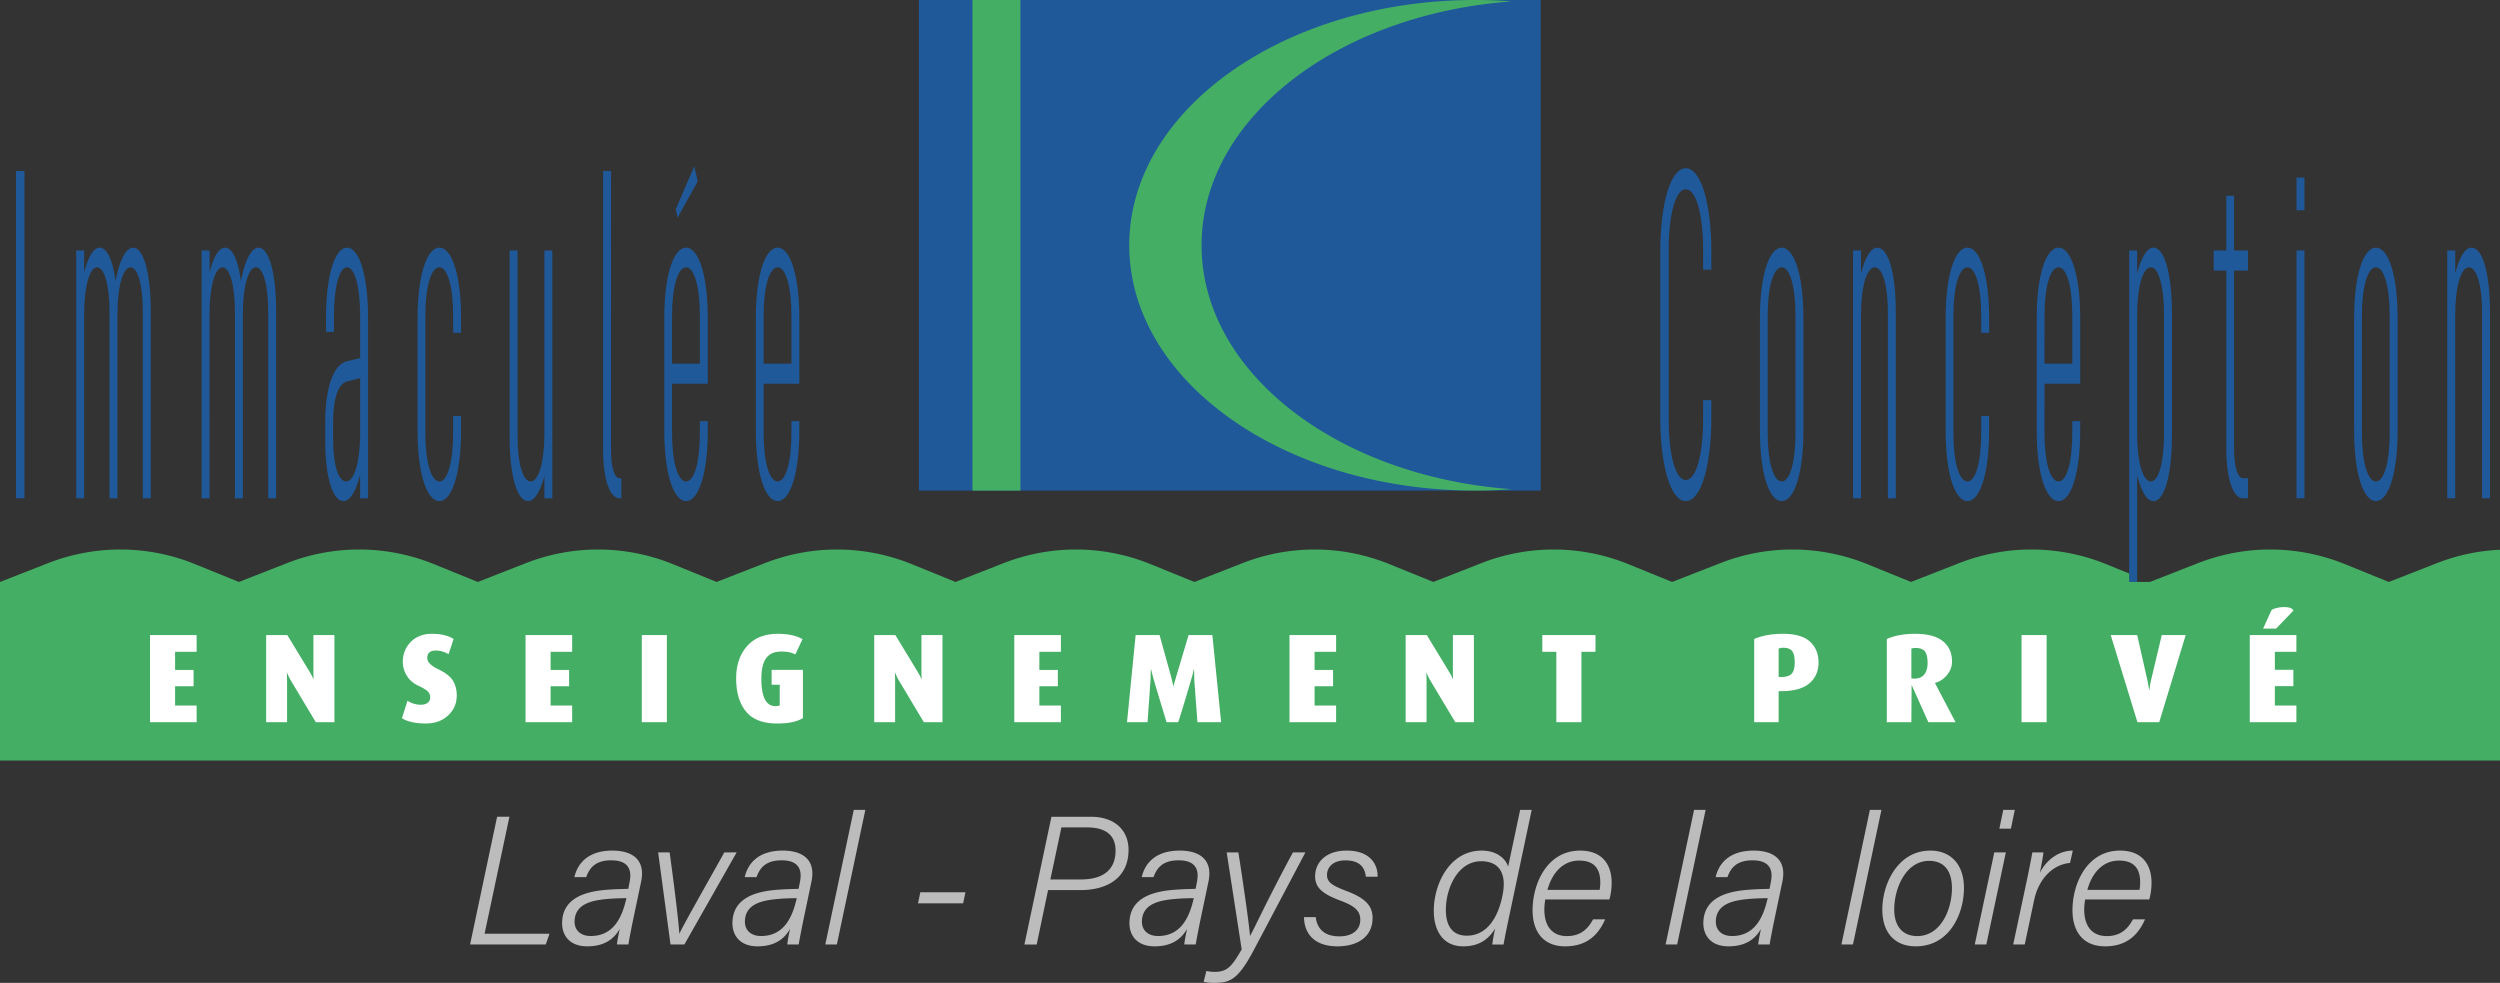
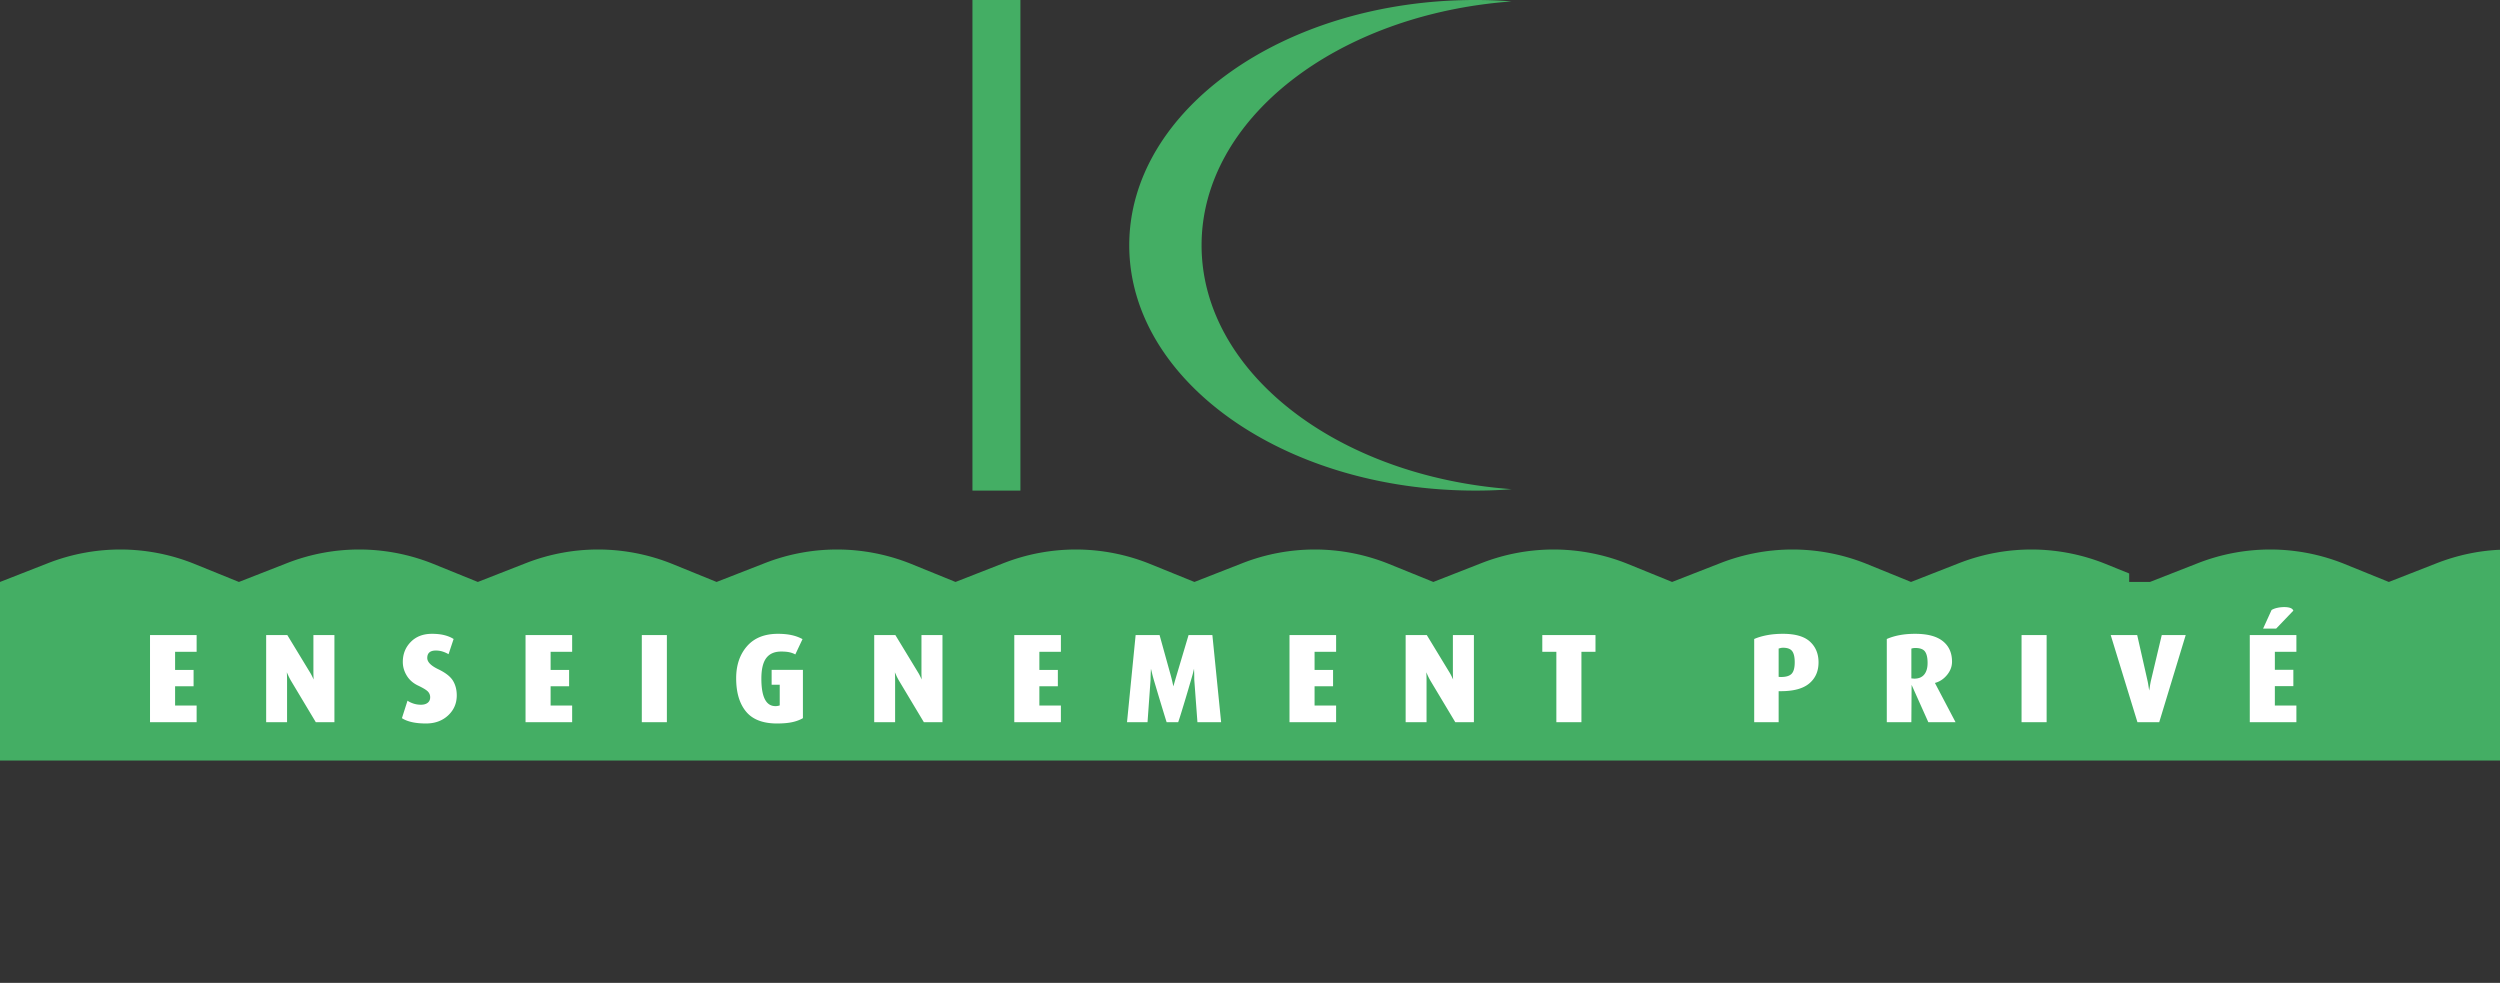
<svg xmlns="http://www.w3.org/2000/svg" width="610.47" height="240" viewBox="0 0 610.47 240">
  <rect x="0" y="0" width="610.47" height="240" fill="#333333" stroke="none" />
-   <path d="M3.92 121.678h2.05V41.757H3.92v79.921zM32.51 60.48c-1.973 0-3.434 3.655-4.304 8.11-.671-5.142-2.092-8.11-3.87-8.11-1.656 0-2.921 2.626-3.788 6.051v-5.364H18.61v60.511h1.937V76.465c.04-6.735 1.383-11.19 3.158-11.19 1.777 0 3.04 4.34 3.04 10.848v45.555h1.936V76.465c.037-6.735 1.38-11.19 3.198-11.19 1.775 0 3 4.34 3 10.848v45.555h1.935V76.123c0-9.592-1.777-15.643-4.304-15.643zm30.619 0c-1.974 0-3.435 3.655-4.305 8.11-.672-5.142-2.092-8.11-3.87-8.11-1.656 0-2.921 2.626-3.788 6.051v-5.364h-1.937v60.511h1.937V76.465c.04-6.735 1.383-11.19 3.157-11.19 1.778 0 3.04 4.34 3.04 10.848v45.555h1.936V76.465c.038-6.735 1.38-11.19 3.199-11.19 1.774 0 2.999 4.34 2.999 10.848v45.555h1.936V76.123c0-9.592-1.778-15.643-4.304-15.643zm21.613 0c-3.002 0-5.134 6.85-5.134 17.129v3.425h1.936v-3.997c0-7.08 1.343-11.761 3.198-11.761 1.856 0 3.198 4.68 3.198 11.76v10.391l-3.238.799c-3.04.684-5.29 5.821-5.29 15.071v4.224c0 9.135 1.855 14.841 4.46 14.841 1.737 0 3.12-2.738 4.068-6.393v5.71h1.934v-44.07c0-10.279-2.133-17.129-5.132-17.129zm3.198 46.012c-.08 6.623-1.5 11.077-3.397 11.077-1.896 0-3.198-3.997-3.198-10.048v-4.68c0-5.595 1.265-9.136 3.397-9.707l3.198-.8v14.158zm19.358-46.012c-3.118 0-5.33 6.85-5.33 17.129v27.627c0 10.276 2.212 17.126 5.33 17.126 3.08 0 5.29-6.85 5.29-17.126v-3.652h-1.934v4.224c0 7.077-1.383 11.761-3.356 11.761-2.014 0-3.435-4.684-3.435-11.76V77.036c0-7.08 1.42-11.761 3.435-11.761 1.973 0 3.356 4.68 3.356 11.76v4.225h1.934v-3.652c0-10.279-2.21-17.129-5.29-17.129zm25.638 46.012c-.08 6.623-1.46 11.077-3.357 11.077-1.855 0-3.198-4.339-3.198-10.847V61.167h-1.936v45.555c0 9.589 1.855 15.64 4.503 15.64 1.697 0 3.077-2.623 3.988-6.163v5.48h1.933V61.166h-1.933v45.325zm16.277 3.54V41.757h-1.936v68.275c0 6.965 1.62 11.646 4.028 11.646h.435v-4.91h-.435c-1.262 0-2.092-2.624-2.092-6.736zm18.329-49.552c-3.118 0-5.33 6.85-5.33 17.129v27.627c0 10.276 2.212 17.126 5.33 17.126 3.08 0 5.29-6.85 5.29-17.126v-2.396h-1.934v2.968c0 7.077-1.383 11.761-3.356 11.761-2.014 0-3.435-4.684-3.435-11.76V93.704h8.725V77.61c0-10.279-2.21-17.129-5.29-17.129zm3.356 28.318h-6.79V77.037c0-7.08 1.42-11.761 3.434-11.761 1.973 0 3.356 4.68 3.356 11.76v11.762zm-.513-44.53l-.87-3.652-4.5 10.502.435 2.055 4.935-8.905zm19.516 16.212c-3.117 0-5.33 6.85-5.33 17.129v27.627c0 10.276 2.213 17.126 5.33 17.126 3.08 0 5.29-6.85 5.29-17.126v-2.396h-1.933v2.968c0 7.077-1.383 11.761-3.357 11.761-2.014 0-3.434-4.684-3.434-11.76V93.704h8.724V77.61c0-10.279-2.21-17.129-5.29-17.129zm3.357 28.318h-6.791V77.037c0-7.08 1.42-11.761 3.434-11.761 1.974 0 3.357 4.68 3.357 11.76v11.762zm218.399-47.725c-3.633 0-6.241 8.333-6.241 20.55v40.188c0 12.218 2.608 20.551 6.24 20.551 3.631 0 6.239-8.333 6.239-20.55v-4.11h-2.014v4.681c0 8.905-1.778 14.841-4.224 14.841-2.45 0-4.187-5.936-4.187-14.726V61.052c0-8.905 1.738-14.841 4.187-14.841 2.446 0 4.224 5.936 4.224 14.84v4.797h2.014v-4.224c0-12.218-2.608-20.55-6.238-20.55zm23.426 19.407c-3.118 0-5.33 6.85-5.33 17.129v27.627c0 10.276 2.212 17.126 5.33 17.126 3.08 0 5.29-6.85 5.29-17.126V77.61c0-10.279-2.21-17.129-5.29-17.129zm3.356 45.328c0 7.077-1.383 11.761-3.356 11.761-2.015 0-3.435-4.684-3.435-11.76V77.036c0-7.08 1.42-11.761 3.435-11.761 1.973 0 3.356 4.68 3.356 11.76v28.772zm19.988-45.328c-1.737 0-3.08 2.741-3.987 6.281v-5.594h-1.937v60.511h1.937V76.922c0-6.965 1.383-11.646 3.356-11.646 1.856 0 3.199 4.339 3.199 10.847v45.555h1.933V76.123c0-9.592-1.856-15.643-4.5-15.643zm22.006 0c-3.118 0-5.33 6.85-5.33 17.129v27.627c0 10.276 2.212 17.126 5.33 17.126 3.08 0 5.29-6.85 5.29-17.126v-3.652h-1.934v4.224c0 7.077-1.383 11.761-3.356 11.761-2.014 0-3.435-4.684-3.435-11.76V77.036c0-7.08 1.42-11.761 3.435-11.761 1.973 0 3.356 4.68 3.356 11.76v4.225h1.934v-3.652c0-10.279-2.21-17.129-5.29-17.129zm22.241 0c-3.117 0-5.33 6.85-5.33 17.129v27.627c0 10.276 2.213 17.126 5.33 17.126 3.08 0 5.29-6.85 5.29-17.126v-2.396h-1.933v2.968c0 7.077-1.383 11.761-3.357 11.761-2.014 0-3.434-4.684-3.434-11.76V93.704h8.724V77.61c0-10.279-2.21-17.129-5.29-17.129zm3.357 28.318h-6.791V77.037c0-7.08 1.42-11.761 3.434-11.761 1.974 0 3.357 4.68 3.357 11.76v11.762zm19.843-28.327c-1.75 0-3.087 2.737-4.01 6.302V61.17h-1.941v80.936h1.941v-26.035c.923 3.66 2.26 6.302 4.01 6.302 2.642 0 4.488-6.397 4.488-16.009V76.48c0-9.612-1.846-16.01-4.488-16.01zm2.546 45.894c0 6.525-1.336 11.203-3.182 11.203-1.974 0-3.374-4.678-3.374-11.648V76.48c.064-6.748 1.432-11.203 3.374-11.203 1.846 0 3.182 4.678 3.182 11.203v29.885zm17.115-58.557h-1.893v13.359h-3.08v4.908h3.08v43.615c0 7.192 1.656 11.988 4.065 11.988h1.225v-4.91h-1.225c-1.262 0-2.172-2.739-2.172-7.078V66.075h3.397v-4.908h-3.397V47.808zm15.25 3.54h1.937v-7.994h-1.936v7.994zm0 70.33h1.937V61.167h-1.936v60.511zM580.18 60.48c-3.117 0-5.33 6.85-5.33 17.129v27.627c0 10.276 2.213 17.126 5.33 17.126 3.08 0 5.29-6.85 5.29-17.126V77.61c0-10.279-2.21-17.129-5.29-17.129zm3.357 45.328c0 7.077-1.383 11.761-3.357 11.761-2.014 0-3.434-4.684-3.434-11.76V77.036c0-7.08 1.42-11.761 3.434-11.761 1.974 0 3.357 4.68 3.357 11.76v28.772zm19.988-45.328c-1.737 0-3.08 2.741-3.987 6.281v-5.594H597.6v60.511h1.937V76.922c0-6.965 1.383-11.646 3.356-11.646 1.856 0 3.199 4.339 3.199 10.847v45.555h1.933V76.123c0-9.592-1.856-15.643-4.5-15.643zm-379.144 59.316h151.845V0H224.381v119.796z" fill="#1f599a" />
  <path d="M595.193 137.46l-11.871 4.647-10.821-4.392a48.45 48.45 0 0 0-18.142-3.533 48.52 48.52 0 0 0-17.505 3.278l-11.87 4.647h-5.061v-2.07l-5.73-2.322a48.572 48.572 0 0 0-18.14-3.533 48.563 48.563 0 0 0-17.537 3.278l-11.871 4.647-10.79-4.392a48.572 48.572 0 0 0-18.141-3.533 48.394 48.394 0 0 0-17.505 3.278l-11.903 4.647-10.79-4.392a48.572 48.572 0 0 0-18.14-3.533 48.394 48.394 0 0 0-17.505 3.278l-11.872 4.647-10.82-4.392a48.45 48.45 0 0 0-18.142-3.533 48.521 48.521 0 0 0-17.505 3.278l-11.871 4.647-10.821-4.392a48.41 48.41 0 0 0-18.11-3.533 48.563 48.563 0 0 0-17.536 3.278l-11.872 4.647-10.79-4.392a48.572 48.572 0 0 0-18.14-3.533 48.394 48.394 0 0 0-17.505 3.278l-11.903 4.647-10.79-4.392a48.572 48.572 0 0 0-18.141-3.533 48.395 48.395 0 0 0-17.505 3.278l-11.871 4.647-10.821-4.392a48.45 48.45 0 0 0-18.141-3.533 48.394 48.394 0 0 0-17.505 3.278l-11.872 4.647-10.82-4.392a48.41 48.41 0 0 0-18.11-3.533 48.563 48.563 0 0 0-17.537 3.278L0 142.107v43.602h610.47v-51.464c-5.252.223-10.408 1.337-15.277 3.215zm-234.945-17.664c2.991 0 5.951-.095 8.847-.35-42.52-3.087-75.684-28.549-75.684-59.548 0-30.967 33.164-56.429 75.684-59.548C366.2.096 363.24 0 360.248 0c-46.659 0-84.5 26.83-84.5 59.898 0 33.1 37.841 59.898 84.5 59.898zM249.172 0H237.46v119.796h11.712V0z" fill="#44ae64" />
-   <path d="M124.395 199.443h-3.009l-6.598 31.19h18.48l.908-2.62h-15.848l6.067-28.57zm25.148 8.26c-6.061 0-8.538 3.246-9.284 6.481h2.884c.715-1.958 1.98-4.106 6.123-4.106 4.727 0 4.945 2.953 4.482 5.269l-.326 1.697c-1.032.043-3.115.043-5.62.26-4.326.392-10.543 1.692-10.543 8.163 0 2.688 1.592 5.613 6.148 5.613 4.73 0 6.8-2.3 7.923-4.249-.314 1.452-.597 2.912-.68 3.801h2.796c.15-1 .715-3.885 1.063-5.597l2.055-9.775c1.078-5.197-1.98-7.556-7.021-7.556zm3.338 11.967c-1.128 4.87-3.404 8.89-8.625 8.89-2.695 0-3.95-1.614-3.95-3.466 0-4.265 4.009-5.203 7.77-5.551 2.19-.209 3.78-.193 4.895-.23l-.09.357zm23.979-11.522c-2.254 4.128-10.052 17.757-10.932 19.808h-.046c-.187-2.875-1.016-9.967-2.362-19.808h-2.81l3.021 22.484h3.385l12.765-22.484h-3.021zm14.275-.444c-6.06 0-8.538 3.245-9.284 6.48h2.885c.714-1.958 1.98-4.106 6.122-4.106 4.728 0 4.945 2.953 4.482 5.269l-.326 1.697c-1.032.043-3.114.043-5.62.26-4.326.392-10.542 1.692-10.542 8.163 0 2.688 1.591 5.613 6.148 5.613 4.73 0 6.8-2.3 7.922-4.249-.314 1.452-.597 2.912-.68 3.801h2.797c.149-1 .715-3.885 1.063-5.597l2.054-9.775c1.079-5.197-1.98-7.556-7.02-7.556zm3.338 11.966c-1.128 4.87-3.403 8.89-8.625 8.89-2.695 0-3.95-1.614-3.95-3.466 0-4.265 4.01-5.203 7.77-5.551 2.191-.209 3.78-.193 4.895-.23l-.09.357zm7.056 10.962h2.822l6.956-32.87h-2.823l-6.955 32.87zm22.639-10.054h11.018l.569-2.704h-11.022l-.565 2.704zm42.18-21.135h-9.598l-6.599 31.19h2.997l2.781-13.285h7.886c6.89 0 11.764-3.223 11.764-9.815 0-4.622-3.161-8.09-9.231-8.09zm-2.418 15.304h-7.441l2.695-12.703h6.309c4.15 0 6.915 1.638 6.915 5.635 0 5.032-3.406 7.068-8.478 7.068zm24.146-7.043c-6.057 0-8.535 3.245-9.28 6.48h2.884c.715-1.958 1.98-4.106 6.123-4.106 4.727 0 4.945 2.953 4.482 5.269l-.327 1.697c-1.032.043-3.114.043-5.62.26-4.326.392-10.542 1.692-10.542 8.163 0 2.688 1.592 5.613 6.148 5.613 4.73 0 6.8-2.3 7.923-4.249-.314 1.452-.597 2.912-.681 3.801h2.797c.15-1 .715-3.885 1.063-5.597l2.055-9.775c1.078-5.197-1.98-7.556-7.025-7.556zm3.341 11.966c-1.128 4.87-3.403 8.89-8.624 8.89-2.695 0-3.95-1.614-3.95-3.466 0-4.265 4.005-5.203 7.77-5.551 2.19-.209 3.779-.193 4.895-.23l-.09.357zm24.296-11.522c-6.194 11.478-9.094 17.937-10.437 20.343h-.043c-.159-2.195-1.25-10.213-2.828-20.343h-2.86l3.661 23.68c-2.433 4.215-3.54 5.484-6.57 5.484-1.119 0-1.535-.128-2.048-.218l-.675 2.632c.45.14 1.362.274 2.421.274 3.91 0 5.872-.54 9.831-8.01l12.6-23.842h-3.052zm12.784 1.943c4.056 0 4.833 2.272 5.029 3.997h2.875c.065-3.086-1.884-6.384-7.553-6.384-5.212 0-7.708 2.99-7.708 6.275 0 2.527 1.436 4.187 6.114 5.915 3.34 1.262 4.914 2.38 4.914 4.696 0 2.4-1.816 4.056-5.1 4.056-4.007 0-5.49-2.207-5.772-4.69h-2.875c.062 4.022 2.539 7.124 8.155 7.124 5.383 0 8.594-2.676 8.594-6.897 0-3.142-1.952-4.954-6.477-6.654-3.335-1.26-4.653-2.114-4.653-3.836 0-2.194 1.775-3.602 4.457-3.602zm39.774 1.526c-.463-1.588-2.418-3.913-6.455-3.913-7.855 0-11.7 8.177-11.7 14.689 0 4.976 2.326 8.687 7.174 8.687 4.028 0 6.288-1.846 7.798-4.345-.329 1.56-.643 3.304-.686 3.897h2.75c.355-2.023.811-4.193 1.256-6.33l5.616-26.54h-2.822l-2.93 13.855zm-1.386 7.068c-1.035 5.165-3.655 9.793-8.715 9.793-3.133 0-5.107-1.958-5.107-6.318 0-5.284 2.94-11.858 8.613-11.858 4.712 0 6.263 3.354 5.209 8.383zm18.96-10.981c-8.07 0-11.603 8.075-11.603 14.558 0 5.11 2.49 8.818 7.972 8.818 5.498 0 8.193-3.046 9.744-6.59h-2.944c-1.128 2.058-2.784 4.09-6.415 4.09-3.347 0-5.488-2.175-5.488-6.495 0-.858.083-1.405.208-2.443h15.677c.432-1.588.55-2.89.55-4.146 0-3.895-1.896-7.792-7.702-7.792zm4.764 9.591h-12.74c1.277-4.562 4.071-7.154 7.758-7.154 3.484 0 5.144 1.812 5.144 5.286a9.69 9.69 0 0 1-.162 1.868zm23.065-19.534l-6.956 32.871h2.822l6.956-32.87h-2.822zm14.546 9.943c-6.058 0-8.535 3.245-9.28 6.48h2.883c.715-1.958 1.98-4.106 6.123-4.106 4.728 0 4.945 2.953 4.482 5.269l-.326 1.697c-1.032.043-3.114.043-5.62.26-4.326.392-10.542 1.692-10.542 8.163 0 2.688 1.591 5.613 6.148 5.613 4.73 0 6.8-2.3 7.922-4.249-.314 1.452-.597 2.912-.68 3.801h2.797c.149-1 .715-3.885 1.063-5.597l2.054-9.775c1.079-5.197-1.98-7.556-7.024-7.556zm3.341 11.966c-1.128 4.87-3.403 8.89-8.625 8.89-2.695 0-3.95-1.614-3.95-3.466 0-4.265 4.006-5.203 7.77-5.551 2.191-.209 3.78-.193 4.895-.23l-.09.357zm18.09 10.962h2.821l6.956-32.87h-2.822l-6.956 32.87zm21.712-22.928c-7.929 0-11.72 8.115-11.72 14.4 0 5.666 3.061 8.976 8.18 8.976 8.292 0 11.755-8.044 11.755-14.226 0-5.731-3.186-9.15-8.215-9.15zm-3.207 20.87c-3.643 0-5.607-2.517-5.607-6.501 0-5.256 2.884-11.864 8.51-11.864 3.785 0 5.585 2.555 5.585 6.682 0 5.067-2.651 11.684-8.488 11.684zm21.017-30.813l-.952 4.585h2.823l.95-4.585h-2.821zm-6.956 32.871h2.822l4.764-22.484h-2.822l-4.764 22.484zm15.879-17.48c.438-1.952.842-4.422.889-5.004h-2.714c-.363 2.07-.848 4.454-1.302 6.658l-3.372 15.826h2.822l2.288-10.819c1.072-5.085 4.425-8.687 8.777-9.1l.665-3.01c-3.254 0-6.378 2.096-8.053 5.45zm26.732 6.49c.433-1.588.55-2.89.55-4.146 0-3.895-1.895-7.792-7.701-7.792-8.069 0-11.603 8.075-11.603 14.558 0 5.11 2.49 8.818 7.973 8.818 5.498 0 8.193-3.046 9.743-6.59h-2.943c-1.128 2.058-2.785 4.09-6.415 4.09-3.347 0-5.489-2.175-5.489-6.495 0-.858.084-1.405.208-2.443h15.677zm-7.369-9.501c3.484 0 5.144 1.812 5.144 5.286 0 .597-.037 1.24-.161 1.868h-12.74c1.277-4.562 4.071-7.154 7.757-7.154z" fill="#bcbcbc" />
  <path d="M36.632 176.356h11.382v-4.081h-5.259v-4.703h4.516v-3.99h-4.516v-4.423h5.259v-4.081H36.632v21.278zm39.899-12.464c0 .432.003.82.015 1.16.01.341.025.634.047.882a46.708 46.708 0 0 0-.404-.851 12.264 12.264 0 0 0-.619-1.097l-5.411-8.908h-5.166v21.278h5.104v-10.02c0-.476-.006-.887-.016-1.238s-.025-.659-.046-.93c.124.271.258.563.4.884.147.32.343.696.588 1.128l6.095 10.176h4.544v-21.278h-5.131v8.814zm30.477-.478c-1.784-.858-2.676-1.769-2.676-2.739 0-1.215.7-1.824 2.105-1.824.575 0 1.122.084 1.638.249.516.164 1 .379 1.454.65l1.237-3.715c-.6-.388-1.336-.7-2.213-.926-.876-.227-1.902-.339-3.077-.339-2.144 0-3.866.659-5.165 1.977-1.3 1.32-1.95 2.95-1.95 4.889 0 1.175.32 2.287.961 3.338.637 1.054 1.567 1.868 2.782 2.443 1.218.578 2.01 1.063 2.384 1.454.37.392.556.855.556 1.393 0 .578-.202 1.026-.603 1.346-.404.32-.954.478-1.656.478-.66 0-1.278-.1-1.856-.295-.575-.196-1.05-.426-1.42-.696l-1.362 4.27c.619.41 1.418.73 2.397.958.979.227 2.138.342 3.478.342 2.185 0 3.984-.656 5.398-1.965 1.411-1.311 2.117-2.943 2.117-4.904 0-1.359-.308-2.549-.926-3.572-.619-1.019-1.822-1.958-3.603-2.812zm21.322 12.942h11.382v-4.081h-5.26v-4.703h4.517v-3.99h-4.516v-4.423h5.259v-4.081H128.33v21.278zm28.392 0h6.123v-21.278h-6.123v21.278zm31.7-9.154h1.98v5.042c-.084.04-.221.08-.417.12a2.926 2.926 0 0 1-.634.063c-2.29 0-3.434-2.235-3.434-6.71 0-2.31.404-3.991 1.206-5.042.805-1.05 2.01-1.575 3.62-1.575.843 0 1.536.059 2.07.183.538.124 1.001.301 1.393.525l1.762-3.742a9.889 9.889 0 0 0-2.645-.973c-.979-.217-2.098-.323-3.353-.323-3.28 0-5.8 1.01-7.562 3.03-1.763 2.02-2.645 4.628-2.645 7.824 0 3.465.798 6.169 2.396 8.118s4.13 2.925 7.593 2.925c1.486 0 2.723-.11 3.711-.327.991-.217 1.856-.54 2.598-.973v-11.786h-7.64v3.621zm36.588-3.31c0 .432.003.82.016 1.16.009.341.024.634.046.882a46.71 46.71 0 0 0-.404-.851 12.265 12.265 0 0 0-.618-1.097l-5.411-8.908h-5.166v21.278h5.103v-10.02c0-.476-.006-.887-.015-1.238s-.025-.659-.047-.93c.125.271.258.563.401.884.146.32.342.696.588 1.128l6.095 10.176h4.544v-21.278h-5.132v8.814zm22.667 12.464h11.382v-4.081H253.8v-4.703h4.516v-3.99H253.8v-4.423h5.26v-4.081h-11.383v21.278zm42.556-21.278l-3.03 10.176c-.124.413-.246.833-.37 1.268l-.31 1.081-.215-.972a42.028 42.028 0 0 0-.342-1.408l-2.813-10.145h-5.846l-2.104 21.278h5.01l.743-10.39c0-.29.009-.728.03-1.315s.041-1.038.063-1.346c.084.33.18.73.295 1.206.112.475.267 1.041.463 1.7.196.662.485 1.629.864 2.91.383 1.277.83 2.762 1.346 4.45.516 1.69.805 2.62.867 2.785h2.813c.208-.557.631-1.893 1.268-4.007a386.73 386.73 0 0 0 1.253-4.19c.196-.68.413-1.417.65-2.21.239-.795.39-1.351.466-1.671.071-.317.149-.644.23-.973.021.351.037.746.046 1.19.01.445.016.933.016 1.47l.774 10.39h5.784l-2.136-21.277h-5.815zm24.647 21.278h11.382v-4.081h-5.259v-4.703h4.516v-3.99h-4.516v-4.423h5.26v-4.081H314.88v21.278zm39.899-12.464c0 .432.003.82.015 1.16.01.341.025.634.047.882a46.71 46.71 0 0 0-.404-.851 12.269 12.269 0 0 0-.618-1.097l-5.412-8.908h-5.165v21.278h5.103v-10.02c0-.476-.006-.887-.015-1.238-.01-.351-.025-.659-.047-.93.124.271.258.563.4.884.147.32.343.696.588 1.128l6.095 10.176h4.544v-21.278h-5.131v8.814zm21.831-4.733h3.435v17.197h6.122v-17.197h3.435v-4.081H376.61v4.08zm58.765-4.389c-1.424 0-2.726.112-3.913.339-1.185.227-2.223.538-3.108.926v20.32h5.97v-7.577h.556c3.112 0 5.421-.63 6.928-1.896 1.505-1.265 2.257-2.98 2.257-5.14 0-2.098-.696-3.783-2.089-5.06-1.39-1.275-3.593-1.912-6.601-1.912zm2.132 9.74c-.494.539-1.37.806-2.627.806l-.556-.031v-6.928c.04 0 .168-.031.386-.093.217-.063.447-.094.696-.094 1.072 0 1.812.28 2.225.836.414.557.619 1.464.619 2.72 0 1.32-.246 2.25-.743 2.785zm37.934.309c.814-.989 1.222-2.07 1.222-3.245 0-2.145-.75-3.817-2.245-5.01-1.495-1.197-3.748-1.794-6.757-1.794-1.383 0-2.65.106-3.804.323-1.156.218-2.194.532-3.123.942v20.32h5.998l.062-9.122 4.084 9.123h6.649l-5.042-9.589c1.156-.307 2.139-.957 2.956-1.948zm-5.57-.106c-.544.668-1.355 1.004-2.427 1.004l-.712-.062v-7.267c.27-.103.6-.156.992-.156 1.134 0 1.911.29 2.334.868.423.575.634 1.504.634 2.781 0 1.219-.274 2.16-.82 2.832zm23.768 11.643h6.123v-21.278h-6.123v21.278zm31.606-10.207c-.103.454-.183.892-.246 1.314-.062.423-.124.812-.186 1.16a38.701 38.701 0 0 1-.187-1.16c-.062-.422-.142-.86-.245-1.314l-2.505-11.071h-6.465l6.527 21.278h5.318l6.465-21.278h-5.847l-2.629 11.07zm35.507-6.99v-4.081H549.37v21.278h11.382v-4.081h-5.26v-4.734h4.517v-3.99h-4.516v-4.392h5.259zm-.743-10.049c-.124-.31-.376-.531-.758-.665-.383-.134-.87-.202-1.467-.202-.579 0-1.147.062-1.704.187-.556.12-1.02.298-1.389.525l-2.073 4.547h3.186l4.205-4.392z" fill="#fff" />
</svg>